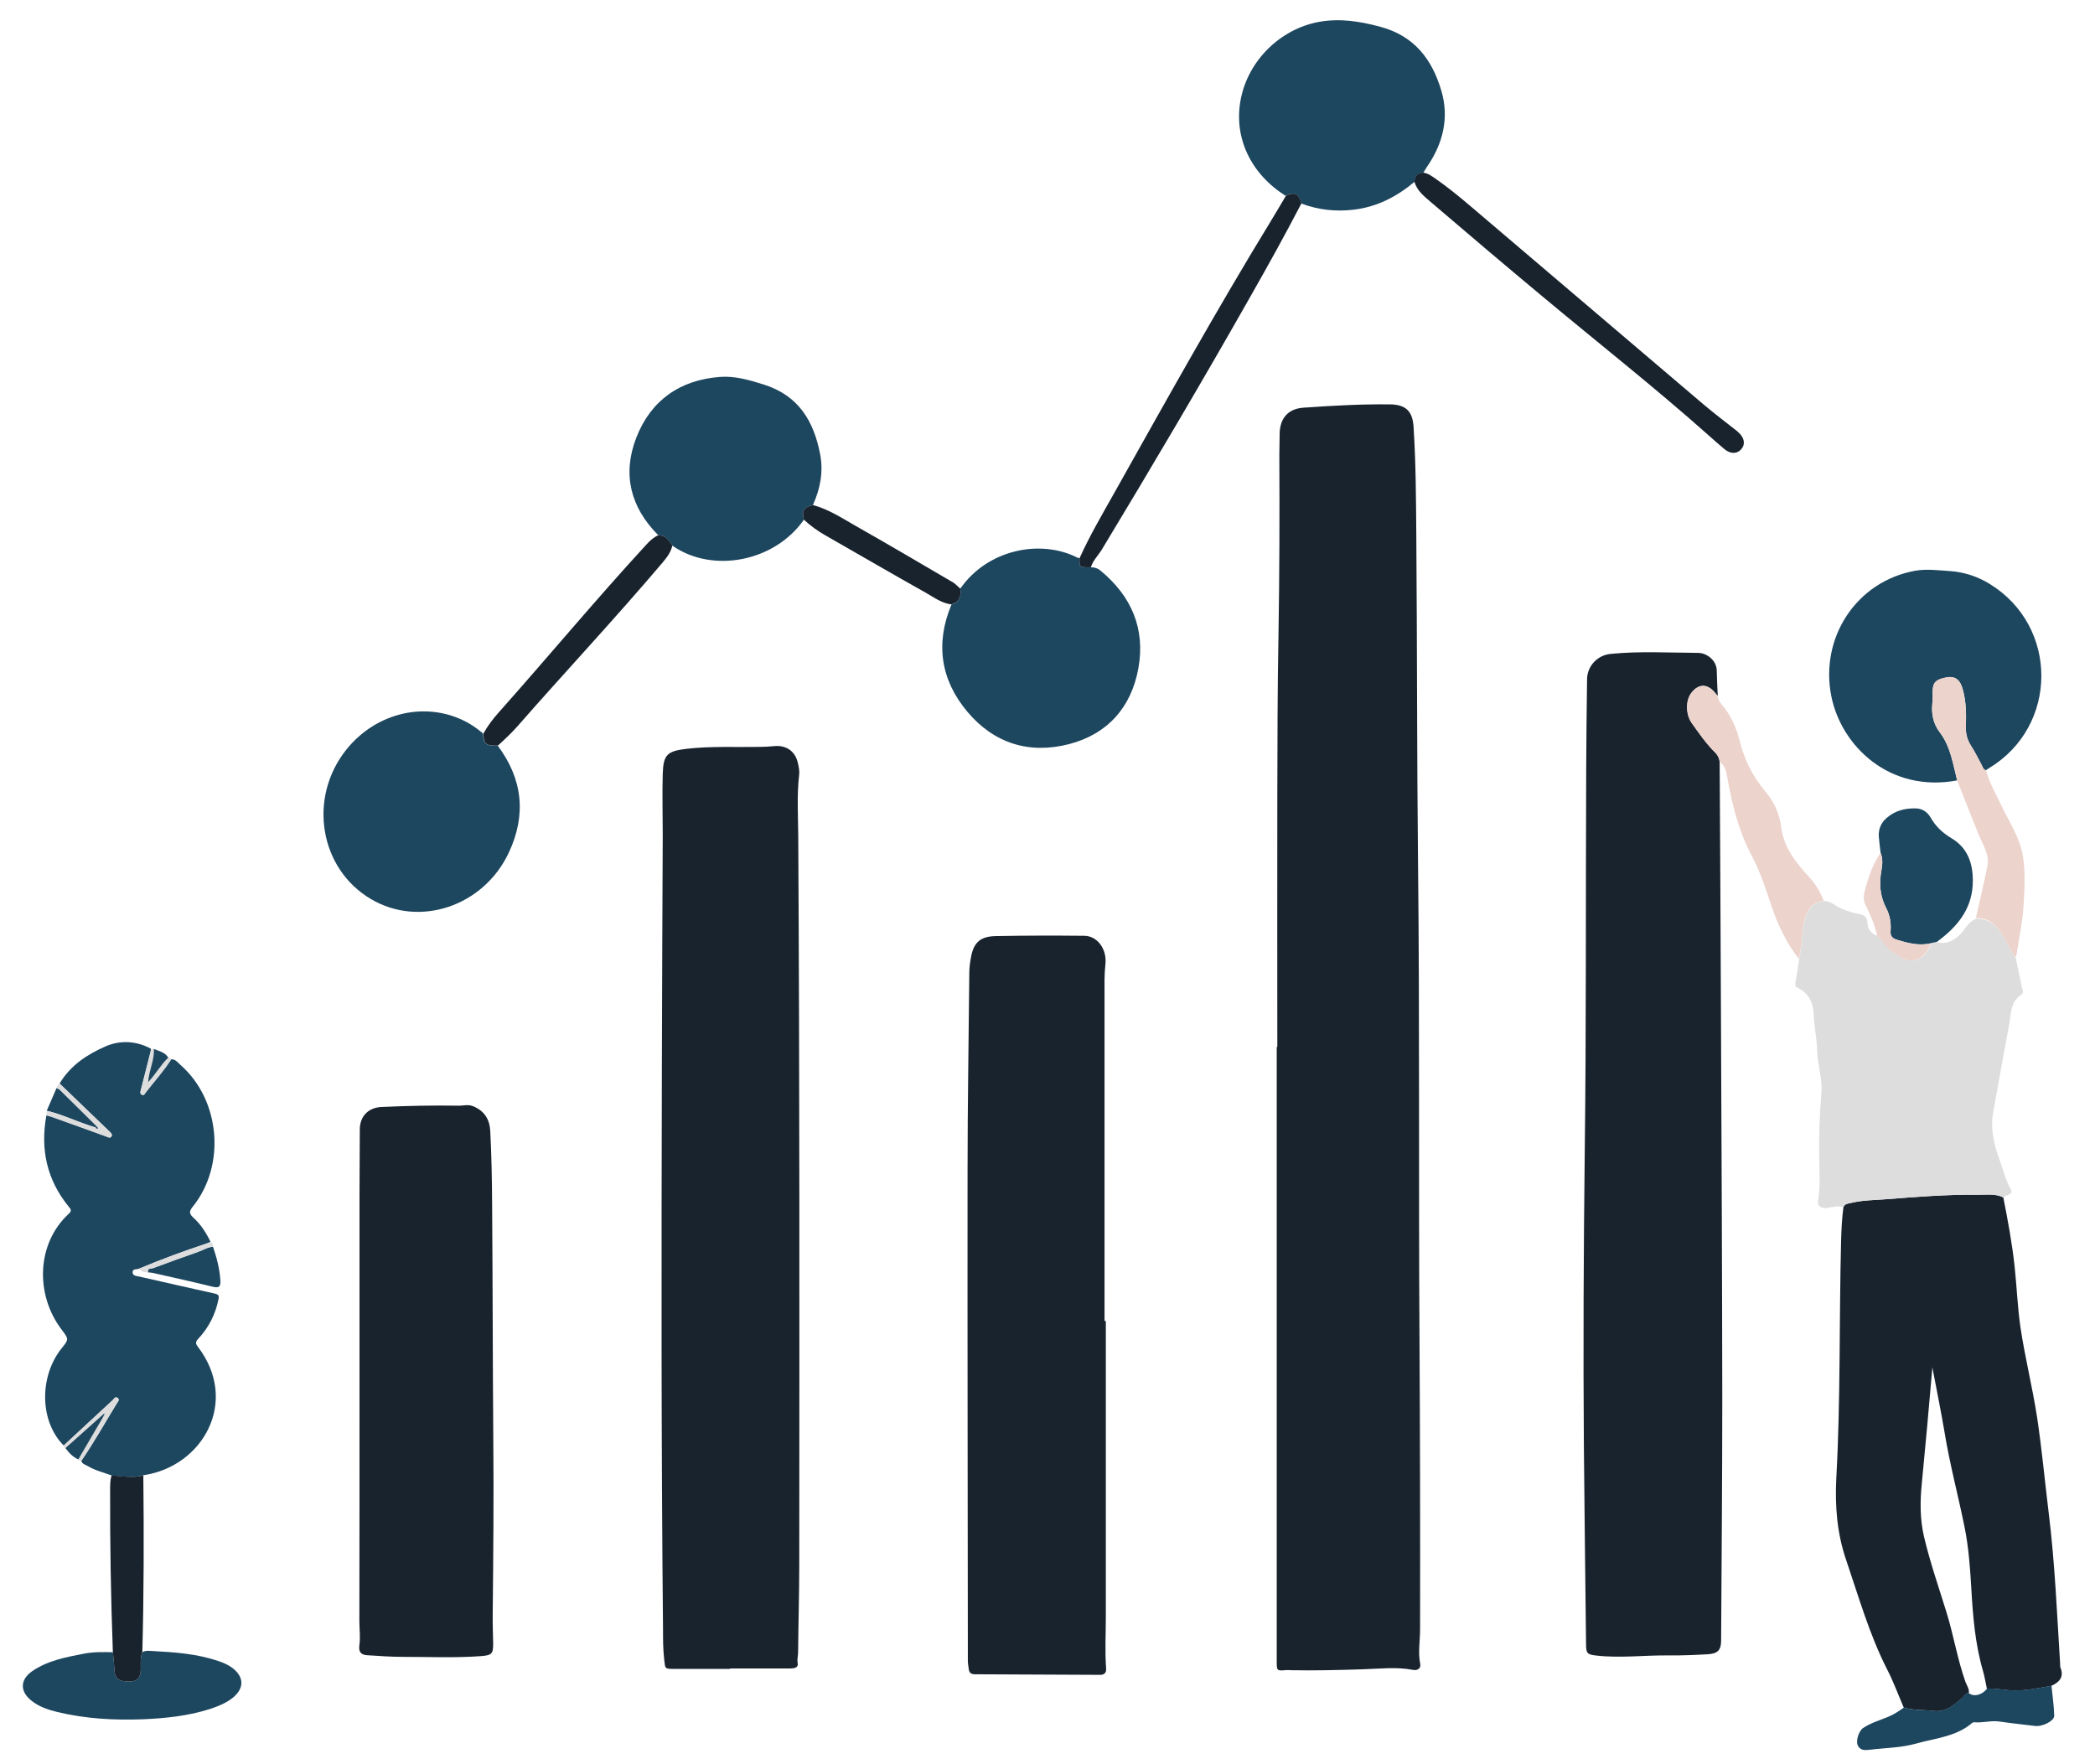
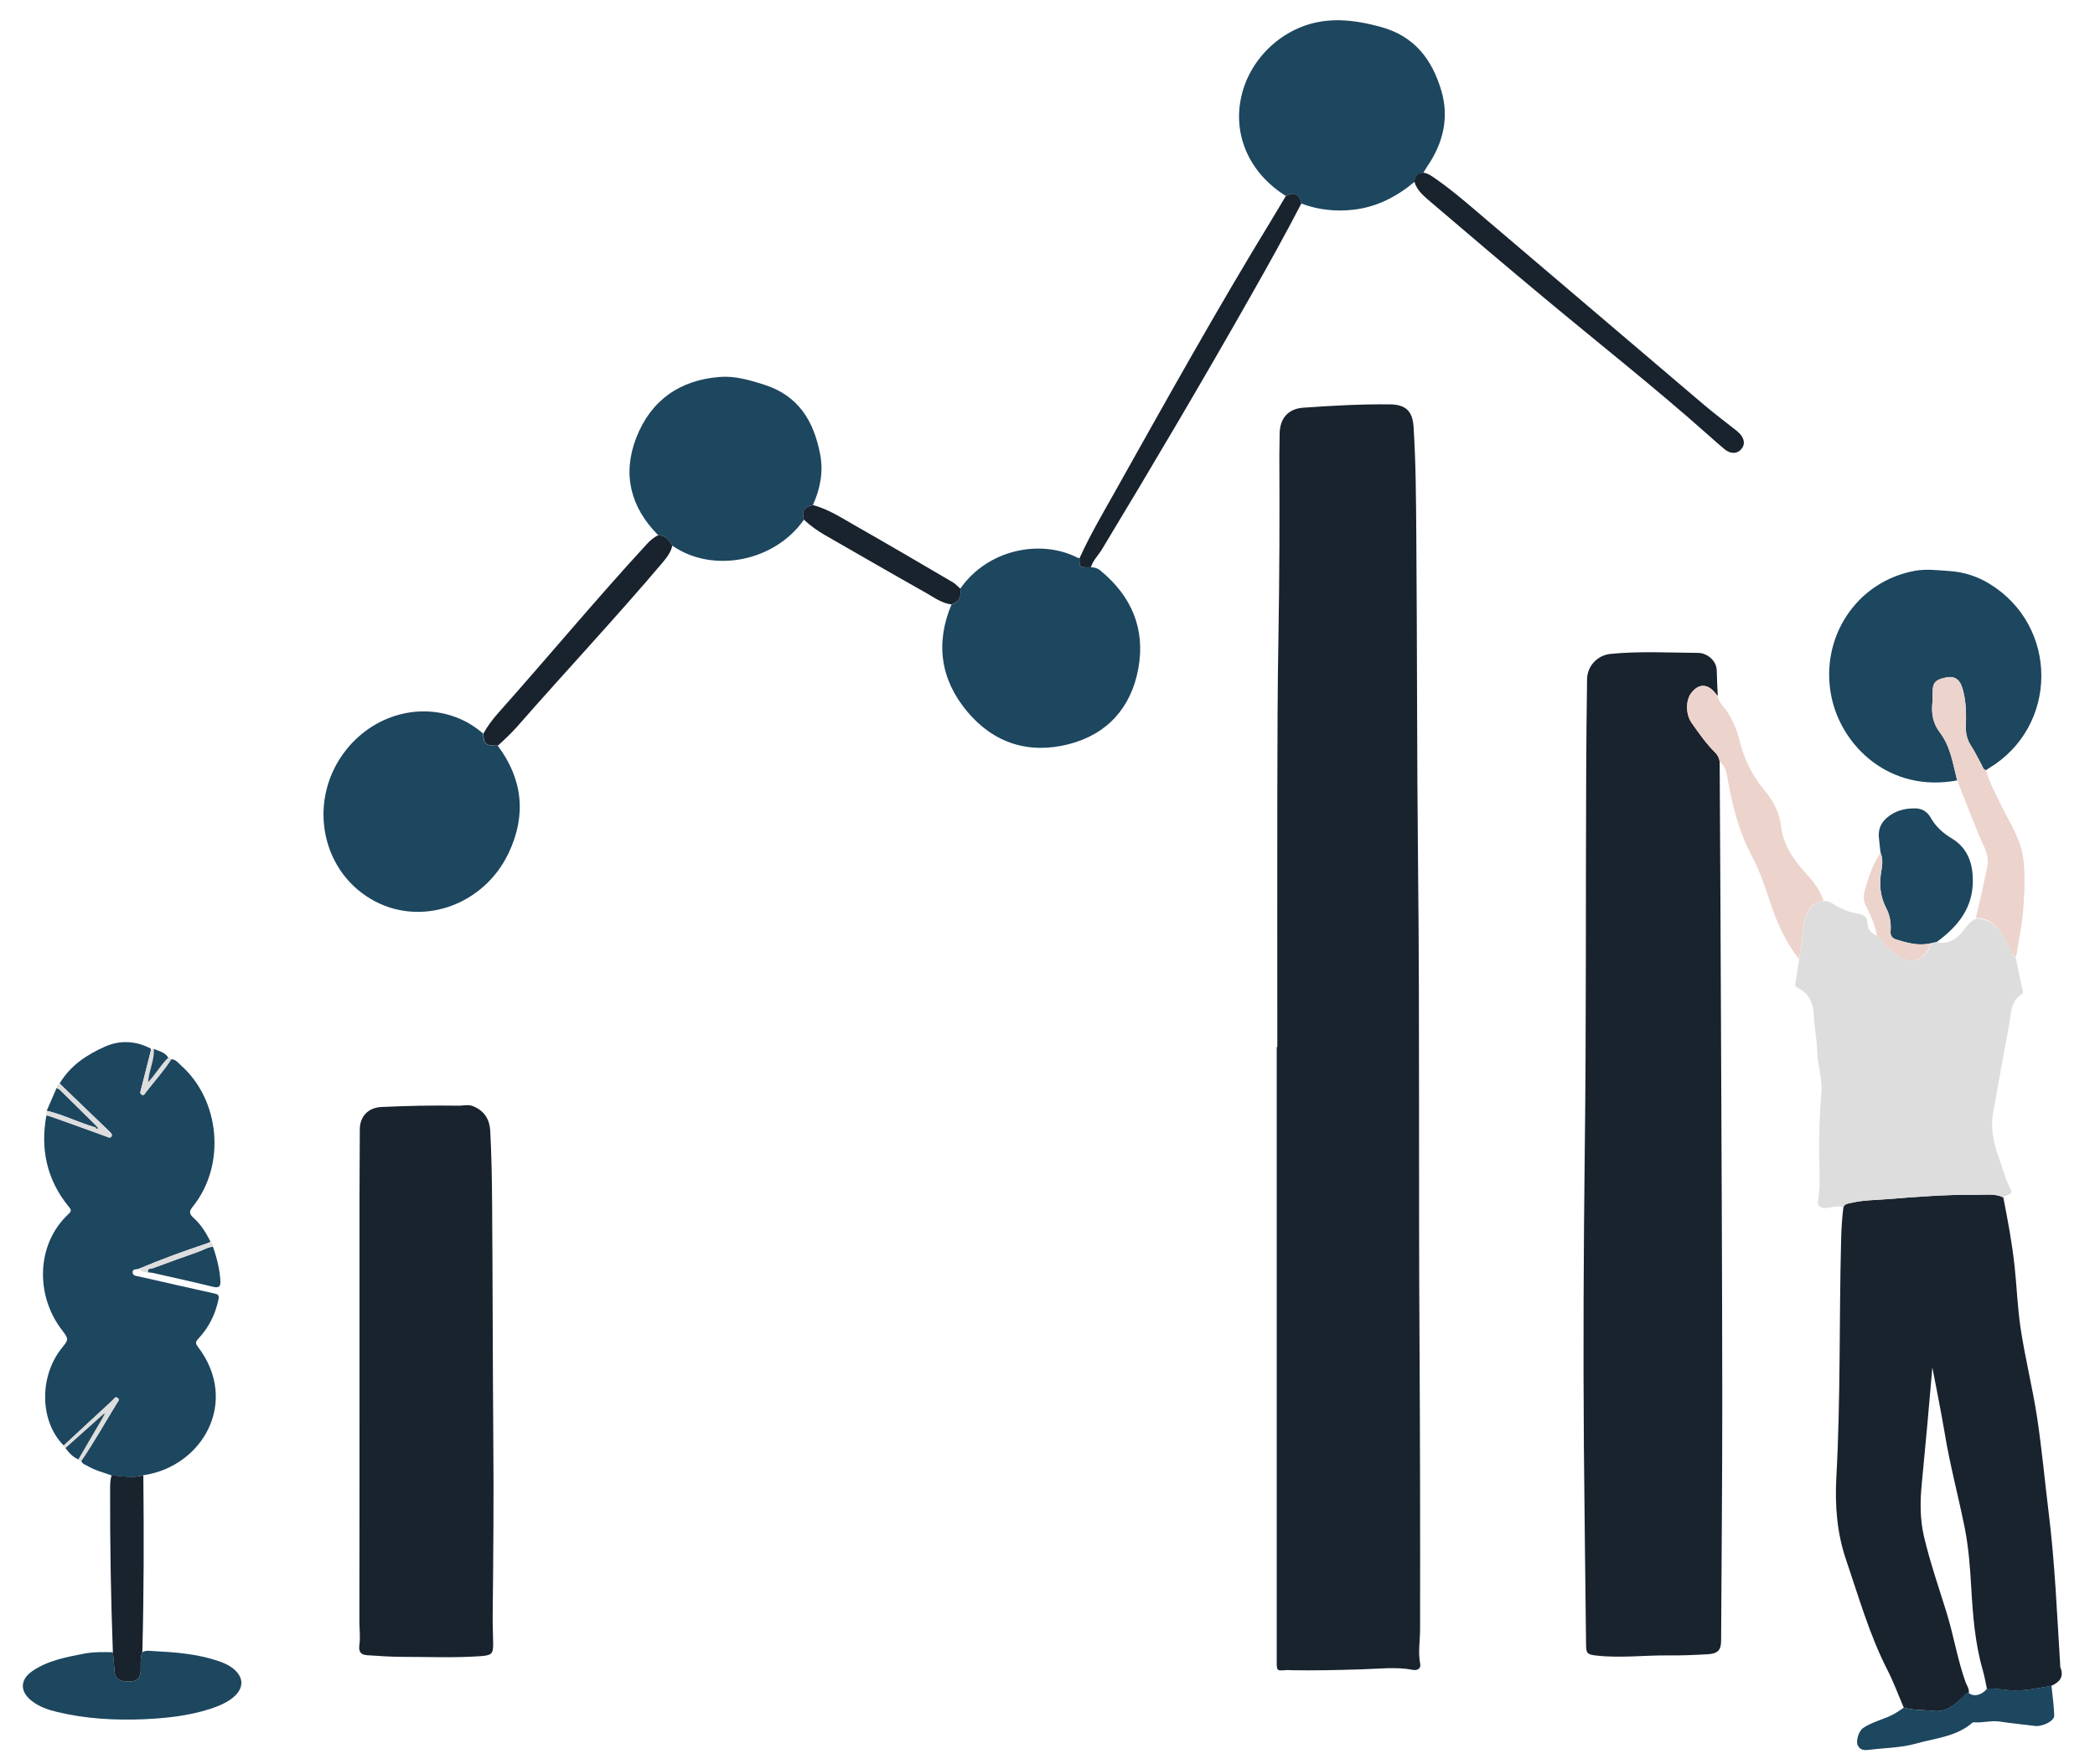
<svg xmlns="http://www.w3.org/2000/svg" version="1.1" id="Layer_1" x="0px" y="0px" viewBox="0 0 1444 1216" enable-background="new 0 0 1444 1216" xml:space="preserve">
  <path fill="#19232E" d="M880.4,721.6c0-57.2-0.1-114.3,0-171.5c0.1-37.3,0.1-74.7,0.8-112c0.7-41.3,0.8-82.6,0.6-124  c0-5,0.2-10,0.2-15c0.1-10.7,5.8-17.4,16.4-18.1c19.8-1.4,39.6-2.5,59.4-2.3c11.2,0.1,15.8,4.7,16.5,15.4  c1.6,24.8,1.7,49.6,1.9,74.4c0.6,76,0.4,152,1.2,228c1.2,108.8,0.3,217.6,1,326.5c0.4,66.7,0.5,133.3,0.4,200c0,8-1.5,15.9,0.1,23.9  c0.6,3-1.8,4.6-4.8,4.1c-11.9-2.3-23.9-0.7-35.8-0.4c-16.2,0.5-32.3,0.9-48.5,0.6c-1,0-2-0.2-3-0.1c-6.9,0.6-6.8,0.6-6.8-6.4  c0-141,0-282,0-423C880.1,721.6,880.2,721.6,880.4,721.6z" />
  <path fill="#19232E" d="M1185.3,525c0.3,59.5,0.7,118.9,0.9,178.4c0.4,87,0.8,173.9,0.9,260.9c0,55.5-0.5,111-0.8,166.4  c0,6.6-2.3,9.1-9.1,9.5c-9,0.5-18,0.9-27,0.8c-16.6-0.2-33.3,2-49.9,0.1c-6.5-0.7-7.1-1.6-7.1-8.3c-0.5-45.3-1.1-90.6-1.5-135.9  c-0.5-67.5-0.2-135,0.6-202.4c1.1-87.8,0.6-175.6,1-263.4c0.1-21,0.3-42,0.6-62.9c0.1-9.1,7.1-16.6,16.2-17.5  c20.1-2,40.3-0.8,60.4-0.7c5.6,0,12.7,4.9,12.8,12.3c0.1,5.8,0.4,11.6,0.7,17.4c-0.7-0.9-1.5-1.7-2.2-2.6  c-5.2-6.1-11.2-5.9-16.1,0.6c-3.9,5.1-3.8,14.7,0.4,20.6c5.1,7.2,10.1,14.4,16.4,20.6C1184.1,520.7,1185,522.7,1185.3,525z" />
-   <path fill="#19232E" d="M503.2,1150.3c-12.8,0-25.7,0-38.5,0c-6.8,0-6.1-0.1-6.9-6.6c-0.8-6.8-0.8-13.6-0.8-20.4  c-1.3-129.1-1.1-258.3-0.8-387.4c0.1-53.5,0.4-107,0.6-160.4c0-14-0.4-28,0-42c0.4-13.5,3.1-15.8,16.6-17.4  c16.7-1.9,33.6-1,50.4-1.3c3.2,0,6.3-0.2,9.5-0.5c8.2-0.9,14.5,3.1,16.5,11c0.7,2.9,1.4,6,1,8.9c-1.6,14.1-0.7,28.3-0.6,42.4  c1,167.1,0.8,334.2,0.7,501.4c0,20.3-0.6,40.6-0.8,61c0,2.4-0.8,4.6-0.3,7.2c0.7,3.3-2.4,3.8-5.1,3.8c-13.8,0-27.7,0-41.5,0  C503.2,1150.1,503.2,1150.2,503.2,1150.3z" />
-   <path fill="#19232E" d="M762.2,910.5c0,68.1,0,136.3,0,204.4c0,11.7-0.7,23.3,0.2,35c0.3,3.4-1.6,4.6-4.5,4.5  c-28.7-0.1-57.3-0.3-86-0.4c-2.6,0-4-1.1-4.2-3.8c-0.2-1.8-0.6-3.6-0.6-5.4c-0.1-112.6-0.3-225.3-0.2-337.9c0-45.5,0.8-91,1.2-136.4  c0-3.5,0.5-7,1.1-10.4c1.8-10.4,6.4-14.7,17.2-14.9c20.3-0.4,40.7-0.4,61-0.2c8.9,0.1,15.7,9.1,14.5,19.7  c-0.8,7.2-0.6,14.3-0.6,21.4c0,74.8,0,149.6,0,224.4C761.5,910.5,761.8,910.5,762.2,910.5z" />
  <path fill="#19232E" d="M1312.2,1177c-3.8-8.8-7.1-17.9-11.5-26.4c-12.2-24-19.5-49.7-28.1-75c-6.5-18.8-7.9-37.9-6.9-57  c3-54.5,1.9-109.1,3.3-163.7c0.2-7.6,0.6-15.3,1.6-22.9c1-2.5,3.4-2.5,5.4-2.9c7.8-1.9,15.8-1.9,23.7-2.5c21-1.7,42-3.4,63.1-3.1  c5.9,0.1,12.2-1,18,1.8c3.1,15.8,6.1,31.7,7.8,47.7c1.5,13.9,2,27.9,4,41.7c3.1,20.9,8.3,41.4,11.5,62.3c3.3,21.9,5.3,43.9,8,65.9  c4.3,34.7,5.7,69.6,7.9,104.5c0,0.7-0.1,1.4,0.2,2c2.6,6.6-0.8,10.1-6.3,12.6c-8.5,1.5-16.9,3.3-25.6,3.2  c-6.3-0.1-12.5-1.6-18.8-1.2c-0.9-4.2-1.6-8.5-2.8-12.6c-5.4-18.7-6.9-37.9-8-57.2c-0.8-13.7-1.8-27.6-4.5-41.1  c-4.4-22-10.3-43.7-13.9-65.9c-2.5-14.9-5.6-29.8-8.4-44.7c-2.3,26.9-4.7,53.5-7.3,80.2c-1.2,12-1.3,24.2,1.5,36.3  c4.2,17.8,10.2,35.1,15.6,52.5c4.9,15.9,7.5,32.3,13.1,48c0.9,2.4,2.7,4.6,2.2,7.5c-2.2,0-3,1.9-4.3,3.1c-5.7,5-10.9,10.1-19.8,9.2  C1326,1178.4,1319,1179,1312.2,1177z" />
  <path fill="#19232E" d="M247.8,955.5c0-44.5,0-89,0-133.5c0-14.5,0.2-29,0.2-43.5c0-9,5.8-15.1,15-15.5c17.6-0.8,35.3-1.2,53-0.9  c3.3,0.1,6.5-1.1,10.2,0.4c7.9,3.3,11.3,9.3,11.7,16.9c0.9,17,1.2,34,1.3,50.9c0.4,53.7,0.4,107.3,0.8,161c0.4,40.5,0,81-0.4,121.5  c-0.1,6.5,0.2,13,0.3,19.5c0.1,7.5-0.7,8.6-8.4,9.2c-18,1.3-36,0.5-54,0.5c-8,0-16-0.6-24-1.1c-4.3-0.2-6.5-1.8-5.8-7  c0.8-5.4,0-11,0-16.5C247.8,1063.5,247.8,1009.5,247.8,955.5C247.8,955.5,247.8,955.5,247.8,955.5z" />
  <path fill="#1D465F" d="M77,1017c-5.5-2.1-11.4-3.4-16.5-6.5c-1.6-1-3.8-1.3-4.5-3.6c8.9-12.9,16.5-26.5,24.6-39.8  c0.6-1,2.1-2.3,0.6-3.5c-1.8-1.5-2.6,0.6-3.6,1.5c-11.2,10.4-22.4,20.8-33.7,31.2c-16.5-16.4-17.1-47.4-1.4-67c5-6.2,5-6.2,0.1-12.7  c-18.4-24-17.6-59.4,4.8-80c2.4-2.2,1.3-3.3-0.2-5.1c-15-18.5-19.5-39.6-15.2-62.8c1.1,0.3,2.2,0.5,3.3,0.9  c12.6,4.5,25.2,9,37.8,13.6c1.3,0.5,2.6,1.4,3.6,0.1c1-1.3-0.2-2.5-1.2-3.4c-11.5-11-23-22-34.4-33.1c7.4-12.5,19.1-20.1,31.7-25.6  c10.1-4.4,21.1-3.8,31.2,1.6c-0.1,0.6,0,1.3-0.2,1.9c-2.2,8.7-4.4,17.4-6.6,26c-0.3,1.2-1.1,2.8,0.4,3.7c1.6,0.9,2.3-0.8,3-1.8  c5.8-7.5,12.2-14.5,17.3-22.5c3.1-0.1,4.7,2.3,6.6,4c27.3,24,31.3,68.9,8.6,97.3c-2.5,3.1-3.2,4.9,0.2,7.9  c5.1,4.6,8.8,10.4,11.8,16.6c-0.7,0.3-1.5,0.7-2.2,1c-15.9,5.3-31.6,11-47,17.5c-1.6,0.8-4.7-0.2-4.5,2.7c0.2,2.4,2.7,2.4,4.7,2.8  c17.3,3.9,34.6,7.9,51.9,11.7c2.6,0.6,3.1,1.4,2.6,3.9c-2.1,10.4-6.7,19.5-13.9,27.2c-2.1,2.2-2,3.4-0.2,5.7  c28.8,37.9,3,82.5-37.6,88.4C91.6,1019.1,84.3,1017.5,77,1017z" />
  <path fill="#DDDDDD" d="M1380.8,825.3c-5.8-2.8-12.1-1.7-18-1.8c-21.1-0.2-42.1,1.5-63.1,3.1c-7.9,0.6-15.9,0.6-23.7,2.5  c-2,0.5-4.4,0.5-5.4,2.9c-3.6-1.1-7.2-0.1-10.7,0.5c-4.6,0.8-7.5-1.2-6.8-5.2c1.7-9.6,0.9-19.2,0.8-28.8  c-0.3-15.1,0.3-30.3,1.5-45.3c0.8-10.1-2.7-19.2-2.9-28.9c-0.2-8.1-2-16.1-2.3-24.1c-0.3-8.6-3.1-15.5-11.2-19.4  c-2-0.9-1.7-2.3-1.4-4.1c1-5.2,1.7-10.4,2.5-15.6c0.3-1.9,0.7-3.9,1-5.8c1.5-8.2,0.6-16.9,4-24.9c2.4-5.6,6.6-9.2,12-9.3  c2.4-0.2,4.5,0.6,6.5,2c5.5,3.7,11.6,5.7,18,6.9c3.6,0.7,5.3,2.3,5.5,5.9c0.2,4.6,2.6,7.7,7,9.2c1.2,1.3,2.7,2.3,3.7,3.9  c3.2,5.2,8.2,8.3,13.4,11.3c8.3,4.8,16.6-0.4,20-10c1.4-0.3,2.7-0.6,4.1-0.9c6.3,1.7,12.8-1.2,17.7-7.7c2.6-3.4,5-7,9.2-8.5  c10.4-0.1,15.7,6.8,20,14.7c2.3,4.2,4.5,8.4,7.2,12.4c1.4,6.8,2.8,13.6,4.3,20.4c0.4,1.7,1.3,3.7-0.2,4.6c-7.9,5-7.4,13.8-8.7,21.1  c-3.8,20.3-7.5,40.7-11.1,61c-1.9,11,0.8,21.9,4.6,32.2c2.5,6.7,3.9,13.7,7.6,20C1388.1,824,1382.4,823.3,1380.8,825.3z" />
  <path fill="#1D465F" d="M1349,537.9c-46.3,8.7-79.7-23.4-86.7-57.8c-8.2-40.6,17.3-79.4,57.7-86.7c7.9-1.4,15.9-0.3,23.8,0.2  c10.1,0.7,19.1,3.7,27.5,8.8c47.8,29.2,47.6,98.2-0.4,127.1c-0.7,0.4-1.4,0.9-2,1.4c-2-0.4-2.3-2.2-3-3.6c-2.4-4.4-4.5-8.9-7.2-13  c-2.4-3.8-3.7-7.7-3.7-12.1c0-4.3,0.2-8.7,0-13c-0.3-5.4-1-10.9-2.8-16c-1.8-5.2-5.4-7.2-10.3-6.3c-7.6,1.4-9.8,3.6-9.8,9.8  c0,2.7,0.1,5.3-0.2,8c-0.8,7.4,0.6,14.2,5.1,20.1C1344.5,514.6,1346,526.5,1349,537.9z" />
  <path fill="#1D465F" d="M886.2,135c-24.3-15.2-36.1-40.5-31-66.6c5.1-26.5,27-48.3,53.8-53.3c14.3-2.6,28-0.5,42.2,3.3  c23.7,6.3,35.8,22.5,42.2,43.9c5.6,18.7,1.3,36.6-9.8,52.6c-0.9,1.4-1.8,2.8-2.6,4.2c-3.9,0.2-5.7,2.4-6,6.2  c-12.2,10.2-25.8,17.3-41.8,19.2c-12.4,1.5-24.5,0.2-36.2-4.2C895.1,133.4,892.2,132,886.2,135z" />
  <path fill="#1D465F" d="M661.9,405.7c19-27.3,55.7-34.2,80.8-21.3c0.4,0.2,0.9,0.2,1.4,0.3c-0.2,6.4-0.2,6.4,7.8,6.3  c2.4,0,4.6,0.6,6.5,2.2c21.5,17.6,31.2,40.3,26.2,67.6c-4.9,26.8-21.2,45.2-47.8,52.1c-27.6,7.1-51.8-0.6-70.1-22.4  c-18.4-22-22.1-47-10.9-73.8C661.3,414.9,662.7,410.9,661.9,405.7z" />
  <path fill="#1D465F" d="M343.1,514c17.2,23,19.8,47.7,7.6,73.7c-17.4,37-61.5,51.8-95,32c-35.5-20.9-43.6-69.7-17-103  c20.8-26,55.6-33.8,83.3-18.8c4,2.2,7.6,4.8,11,7.7C333.2,512.9,334.8,514.1,343.1,514z" />
  <path fill="#1D465F" d="M453.7,368.9c-19.2-19.3-24.9-42.1-15.1-67.3c10-25.6,29.9-39.7,57.6-41.8c10.4-0.8,20.1,2.1,30.1,5.2  c24.2,7.6,34.6,25.3,39,48.1c2.3,12.1,0.1,23.8-5,35c-6.3,1.5-7.8,3.9-6.2,10.1c-20.1,28.9-62.8,37.3-90.7,17.9  C461,372.5,458.8,368.8,453.7,368.9z" />
  <path fill="#1D465F" d="M98.1,1138.8c2.3-1.4,4.9-0.9,7.3-0.8c15.3,0.8,30.5,1.9,45.2,6.9c3.5,1.2,6.8,2.6,9.8,4.9  c7.8,6.1,8,13.7,0.4,20.1c-4.7,3.9-10.3,6.1-16,8c-14.9,4.8-30.3,6.4-45.8,7.1c-20,0.8-40-0.3-59.5-5c-6.3-1.5-12.5-3.6-17.7-7.7  c-8.2-6.4-8.1-14.6,0.5-20.5c10.7-7.3,23.2-9.6,35.6-12c6.6-1.3,13.3-1.1,19.9-1c0.4,4.1,0.9,8.2,1.1,12.4c0.2,5.7,2.8,7.8,10.1,7.8  c5.4,0,7.9-2.4,8-7.9C97.1,1147,96.5,1142.8,98.1,1138.8z" />
  <path fill="#1D465F" d="M1335,649.2c-1.4,0.3-2.7,0.6-4.1,0.9c-8.2,2-16-0.1-23.7-2.5c-3-0.9-4.3-2.6-4.1-5.8  c0.4-5.5-0.4-10.9-3-15.9c-4.3-8.2-5-16.8-3.3-26c0.7-3.9,1.1-8.2-0.6-12.2c-0.4-3.6-0.9-7.2-1.2-10.9c-0.4-5.4,1.6-9.8,5.6-13.2  c5.7-4.9,12.6-6.6,19.9-6.4c4.3,0.1,7.9,2.3,10.2,6.3c3.5,6.2,8.4,10.7,14.6,14.4c12,7.2,15.1,19.3,14.4,32.3  C1358.6,627.7,1348.3,639.4,1335,649.2z" />
  <path fill="#ECD3CC" d="M1257,621c-5.4,0.1-9.7,3.7-12,9.3c-3.4,8-2.4,16.6-4,24.9c-0.4,1.9-0.7,3.9-1,5.8  c-8.4-10.6-14.2-22.6-18.6-35.4c-4.1-12.1-7.9-24.3-13.9-35.6c-8.8-16.4-13.3-34.1-16.6-52.3c-0.8-4.5-1.3-9.6-5.6-12.7  c-0.3-2.4-1.2-4.3-2.9-6c-6.3-6.2-11.3-13.4-16.4-20.6c-4.2-5.9-4.2-15.4-0.4-20.6c4.9-6.4,10.9-6.7,16.1-0.6  c0.7,0.9,1.5,1.7,2.2,2.6c0.3,2.4,1.6,4.4,3.1,6.1c6.1,7.3,9.8,15.6,12.1,24.8c3.1,12.7,8.8,24.2,17.3,34.3  c6,7.1,10.1,15.4,11.2,24.6c1.7,14.2,9.9,24.6,19.1,34.6C1251.3,609.1,1254.7,614.7,1257,621z" />
  <path fill="#19232E" d="M974.9,125.2c0.3-3.7,2.1-6,6-6.2c3.5,0.4,6.1,2.5,8.9,4.4c12.7,8.9,24.3,19.2,36.1,29.2  c49.6,42.2,99.2,84.4,148.8,126.6c7,5.9,14.3,11.4,21.5,17.1c0.7,0.5,1.3,1,1.9,1.6c4.3,3.8,5.1,8.3,2,11.8  c-2.9,3.3-7.4,3.3-11.6-0.2c-3.7-3.1-7.3-6.3-10.9-9.5c-37.2-33.1-76.4-63.9-114.6-95.8c-25.6-21.3-51-42.9-76.3-64.5  C982,135.6,976.7,131.7,974.9,125.2z" />
  <path fill="#ECD3CC" d="M1349,537.9c-2.9-11.4-4.5-23.3-12-33.2c-4.5-5.9-5.9-12.7-5.1-20.1c0.3-2.6,0.2-5.3,0.2-8  c0-6.3,2.2-8.5,9.8-9.8c5-0.9,8.5,1.1,10.3,6.3c1.8,5.2,2.5,10.6,2.8,16c0.2,4.3,0.1,8.7,0,13c0,4.4,1.2,8.4,3.7,12.1  c2.7,4.2,4.8,8.7,7.2,13c0.8,1.4,1,3.3,3,3.6c2.1,8.5,6.5,15.9,10.2,23.7c5.4,11.5,12.9,22.3,15.1,35c2,11.7,1.2,23.6,0.5,35.3  c-0.7,11.2-3.1,22.2-4.8,33.3c-0.1,0.6-0.5,1.2-0.8,1.7c-2.7-4-4.9-8.2-7.2-12.4c-4.3-7.9-9.6-14.8-20-14.7  c2.7-11.9,5.5-23.7,7.9-35.6c1.6-7.8-2.8-14.3-5.7-21.2C1359,563.5,1354.1,550.7,1349,537.9z" />
  <path fill="#19232E" d="M751.9,391c-8,0.1-8,0.1-7.8-6.3c7-15.5,15.6-30.1,23.9-44.9c35.3-62.9,70.4-126,108.1-187.7  c3.5-5.7,6.8-11.4,10.2-17.1c6-3,8.9-1.6,10.7,5.2c-11.1,21.4-22.8,42.5-34.7,63.4c-33.5,59.1-68,117.5-103.1,175.6  C756.7,383.1,753.3,386.4,751.9,391z" />
  <path fill="#19232E" d="M453.7,368.9c5.1-0.1,7.3,3.5,9.7,7.1c-0.9,4.5-3.6,8-6.5,11.5c-32.7,38.6-67.3,75.5-100.6,113.5  c-4.1,4.6-8.6,8.8-13.1,12.9c-8.4,0.2-9.9-1.1-10-8.3c2.9-5.3,6.5-10,10.5-14.5c34.1-38.3,66.9-77.8,101.6-115.5  C447.7,372.9,450.3,370.5,453.7,368.9z" />
  <path fill="#19232E" d="M98.1,1138.8c-1.6,4-1,8.2-1.1,12.3c-0.1,5.5-2.6,7.9-8,7.9c-7.3,0-9.9-2.1-10.1-7.8  c-0.2-4.1-0.7-8.2-1.1-12.4c-1.4-37.3-2-74.6-1.9-112c0-3.3,0-6.6,1-9.9c7.3,0.5,14.6,2.1,21.9,0  C99.2,1057.6,99.2,1098.2,98.1,1138.8z" />
  <path fill="#1D465F" d="M1312.2,1177c6.8,2,13.8,1.4,20.6,2.2c8.8,1,14.1-4.1,19.8-9.2c1.3-1.2,2.1-3.1,4.3-3.1  c3.5,2.9,9.2,1.5,12.7-3c6.3-0.4,12.5,1.1,18.8,1.2c8.8,0.1,17.1-1.7,25.6-3.2c0.7,6.9,1.7,13.7,1.9,20.6c0.1,3.7-8.1,7.8-13.4,7.1  c-8.1-1-16.2-1.8-24.2-3c-5.9-0.9-11.6,1-17.4,0.5c-0.5,0-1.1,0-1.4,0.3c-11.1,9.7-25.6,10.6-38.9,14.4c-10.3,2.9-21.1,2.9-31.6,4.2  c-3.3,0.4-6.9,0.8-8.6-3.2c-1.3-3,0.8-9.7,3.7-11.7c5.3-3.6,11.4-5.3,17.2-7.7C1305.2,1181.8,1308.7,1179.5,1312.2,1177z" />
  <path fill="#19232E" d="M554.1,358.2c-1.6-6.2-0.1-8.6,6.2-10.1c10.6,2.8,19.7,8.8,29,14.1c22.7,12.9,45.2,26.1,67.7,39.3  c1.8,1.1,3.2,2.8,4.9,4.2c0.8,5.2-0.6,9.2-6.1,10.9c-6.7-0.8-12-4.8-17.6-8c-23.2-13-46.2-26.4-69.3-39.6  C563.6,366,558.6,362.4,554.1,358.2z" />
  <path fill="#ECD3CC" d="M1296.2,587.8c1.6,4,1.3,8.3,0.6,12.2c-1.7,9.1-1,17.7,3.3,26c2.6,5,3.5,10.3,3,15.9  c-0.3,3.2,1.1,4.9,4.1,5.8c7.8,2.4,15.5,4.5,23.7,2.5c-3.3,9.6-11.6,14.9-20,10c-5.2-3-10.2-6.1-13.4-11.3c-1-1.6-2.4-2.6-3.7-3.9  c-1.5-7.6-4.6-14.5-8-21.3c-2.5-5-0.4-10.1,1-15C1289,601.2,1291.9,594.2,1296.2,587.8z" />
  <path fill="#1D465F" d="M146.8,859.3c2.6,7.6,4.6,15.2,5.1,23.3c0.2,4.3-0.9,5.3-5.2,4.3c-13.9-3.4-27.8-6.5-41.7-9.6  c-1-0.2-2-0.2-3-0.3c-0.7-3.1,2.1-2.4,3.4-2.9c10.4-3.9,20.8-7.6,31.3-11.3C140.1,861.6,143.2,859.5,146.8,859.3z" />
  <path fill="#1D465F" d="M32.2,765.6c2.3-5.2,4.5-10.5,6.8-15.7c0.7,0.4,1.5,0.6,2.1,1.1c8.6,8.4,17.1,16.9,25.6,25.3  c-0.3,0.3-0.6,0.6-0.9,0.8c-1.7-0.6-3.5-1.1-5.2-1.7C51.2,772.3,42,767.9,32.2,765.6z" />
  <path fill="#DDDDDD" d="M32.2,765.6c9.8,2.3,19,6.6,28.5,9.9c1.7,0.6,3.4,1.1,5.2,1.7c0.5,0.7,1.1,0.9,1.9,0.5  c-0.3-0.4-0.7-0.9-1-1.3c-8.5-8.5-17.1-16.9-25.6-25.3c-0.5-0.5-1.4-0.7-2.1-1.1c0-1.5,0.8-2.4,2.1-3c11.5,11,23,22,34.4,33.1  c0.9,0.9,2.2,2.1,1.2,3.4c-1,1.3-2.4,0.4-3.6-0.1c-12.6-4.6-25.2-9.1-37.8-13.6c-1.1-0.4-2.2-0.6-3.3-0.9  C32,767.8,32.1,766.7,32.2,765.6z" />
  <path fill="#DDDDDD" d="M43.9,996.4c11.2-10.4,22.4-20.9,33.7-31.2c1-0.9,1.8-2.9,3.6-1.5c1.5,1.2,0,2.5-0.6,3.5  c-8.2,13.3-15.8,26.9-24.6,39.8c-0.9,0-1.6-0.2-2-1.1c5.8-9.9,11.5-19.7,17.3-29.6c0.2-0.4,0.5-0.9,0.7-1.3c0.2-0.2,0.4-0.4,0.6-0.7  c-0.2,0-0.5,0-0.7,0c0.1,0.3,0.1,0.5,0.2,0.8c-0.7-0.9-1.1-0.2-1.6,0.2c-8.5,7.6-16.9,15.1-25.4,22.7  C44.3,997.8,43.9,997.2,43.9,996.4z" />
  <path fill="#1D465F" d="M71.3,976.3c-5.8,9.9-11.5,19.7-17.3,29.6c-3.8-1.6-6.5-4.6-8.9-7.8c8.5-7.6,16.9-15.1,25.4-22.7  C70.7,975.7,71,976,71.3,976.3z" />
  <path fill="#DDDDDD" d="M146.8,859.3c-3.7,0.3-6.7,2.3-10.1,3.5c-10.5,3.7-20.9,7.4-31.3,11.3c-1.3,0.5-4.1-0.2-3.4,2.9  c-2.4,0.1-4.6-0.5-6.1-2.5c15.4-6.5,31.1-12.2,47-17.5c0.8-0.3,1.5-0.6,2.2-1C146.5,856.7,147.1,857.8,146.8,859.3z" />
  <path fill="#DDDDDD" d="M118,730.3c-5.1,8-11.5,15-17.3,22.5c-0.8,1-1.4,2.7-3,1.8c-1.4-0.8-0.7-2.4-0.4-3.7  c2.2-8.7,4.4-17.4,6.6-26c0.2-0.6,0.1-1.3,0.2-1.9c0.7,0,1.3,0,2,0c0.6,7.7-3.4,14.7-3.9,22.9c5.3-5.6,8.7-12,13.9-16.9  C116.9,729,117.8,729.1,118,730.3z" />
  <path fill="#1D465F" d="M116,729c-5.2,4.9-8.5,11.2-13.9,16.9c0.5-8.2,4.5-15.2,3.9-22.9C109.6,724.5,113.7,725.2,116,729z" />
  <path fill="#1D465F" d="M66.7,776.4c0.3,0.4,0.7,0.9,1,1.3c-0.8,0.5-1.4,0.2-1.9-0.5C66.1,776.9,66.4,776.7,66.7,776.4z" />
  <path fill="#1D465F" d="M72.1,975.1c-0.1-0.3-0.1-0.5-0.2-0.8c0.2,0,0.5,0,0.7,0c-0.2,0.2-0.4,0.4-0.6,0.7  C72,975,72.1,975.1,72.1,975.1z" />
  <path fill="#1D465F" d="M72,975c-0.2,0.4-0.5,0.9-0.7,1.3c-0.3-0.3-0.5-0.6-0.8-1c0.5-0.4,0.9-1.1,1.6-0.2C72.1,975.1,72,975,72,975  z" />
</svg>